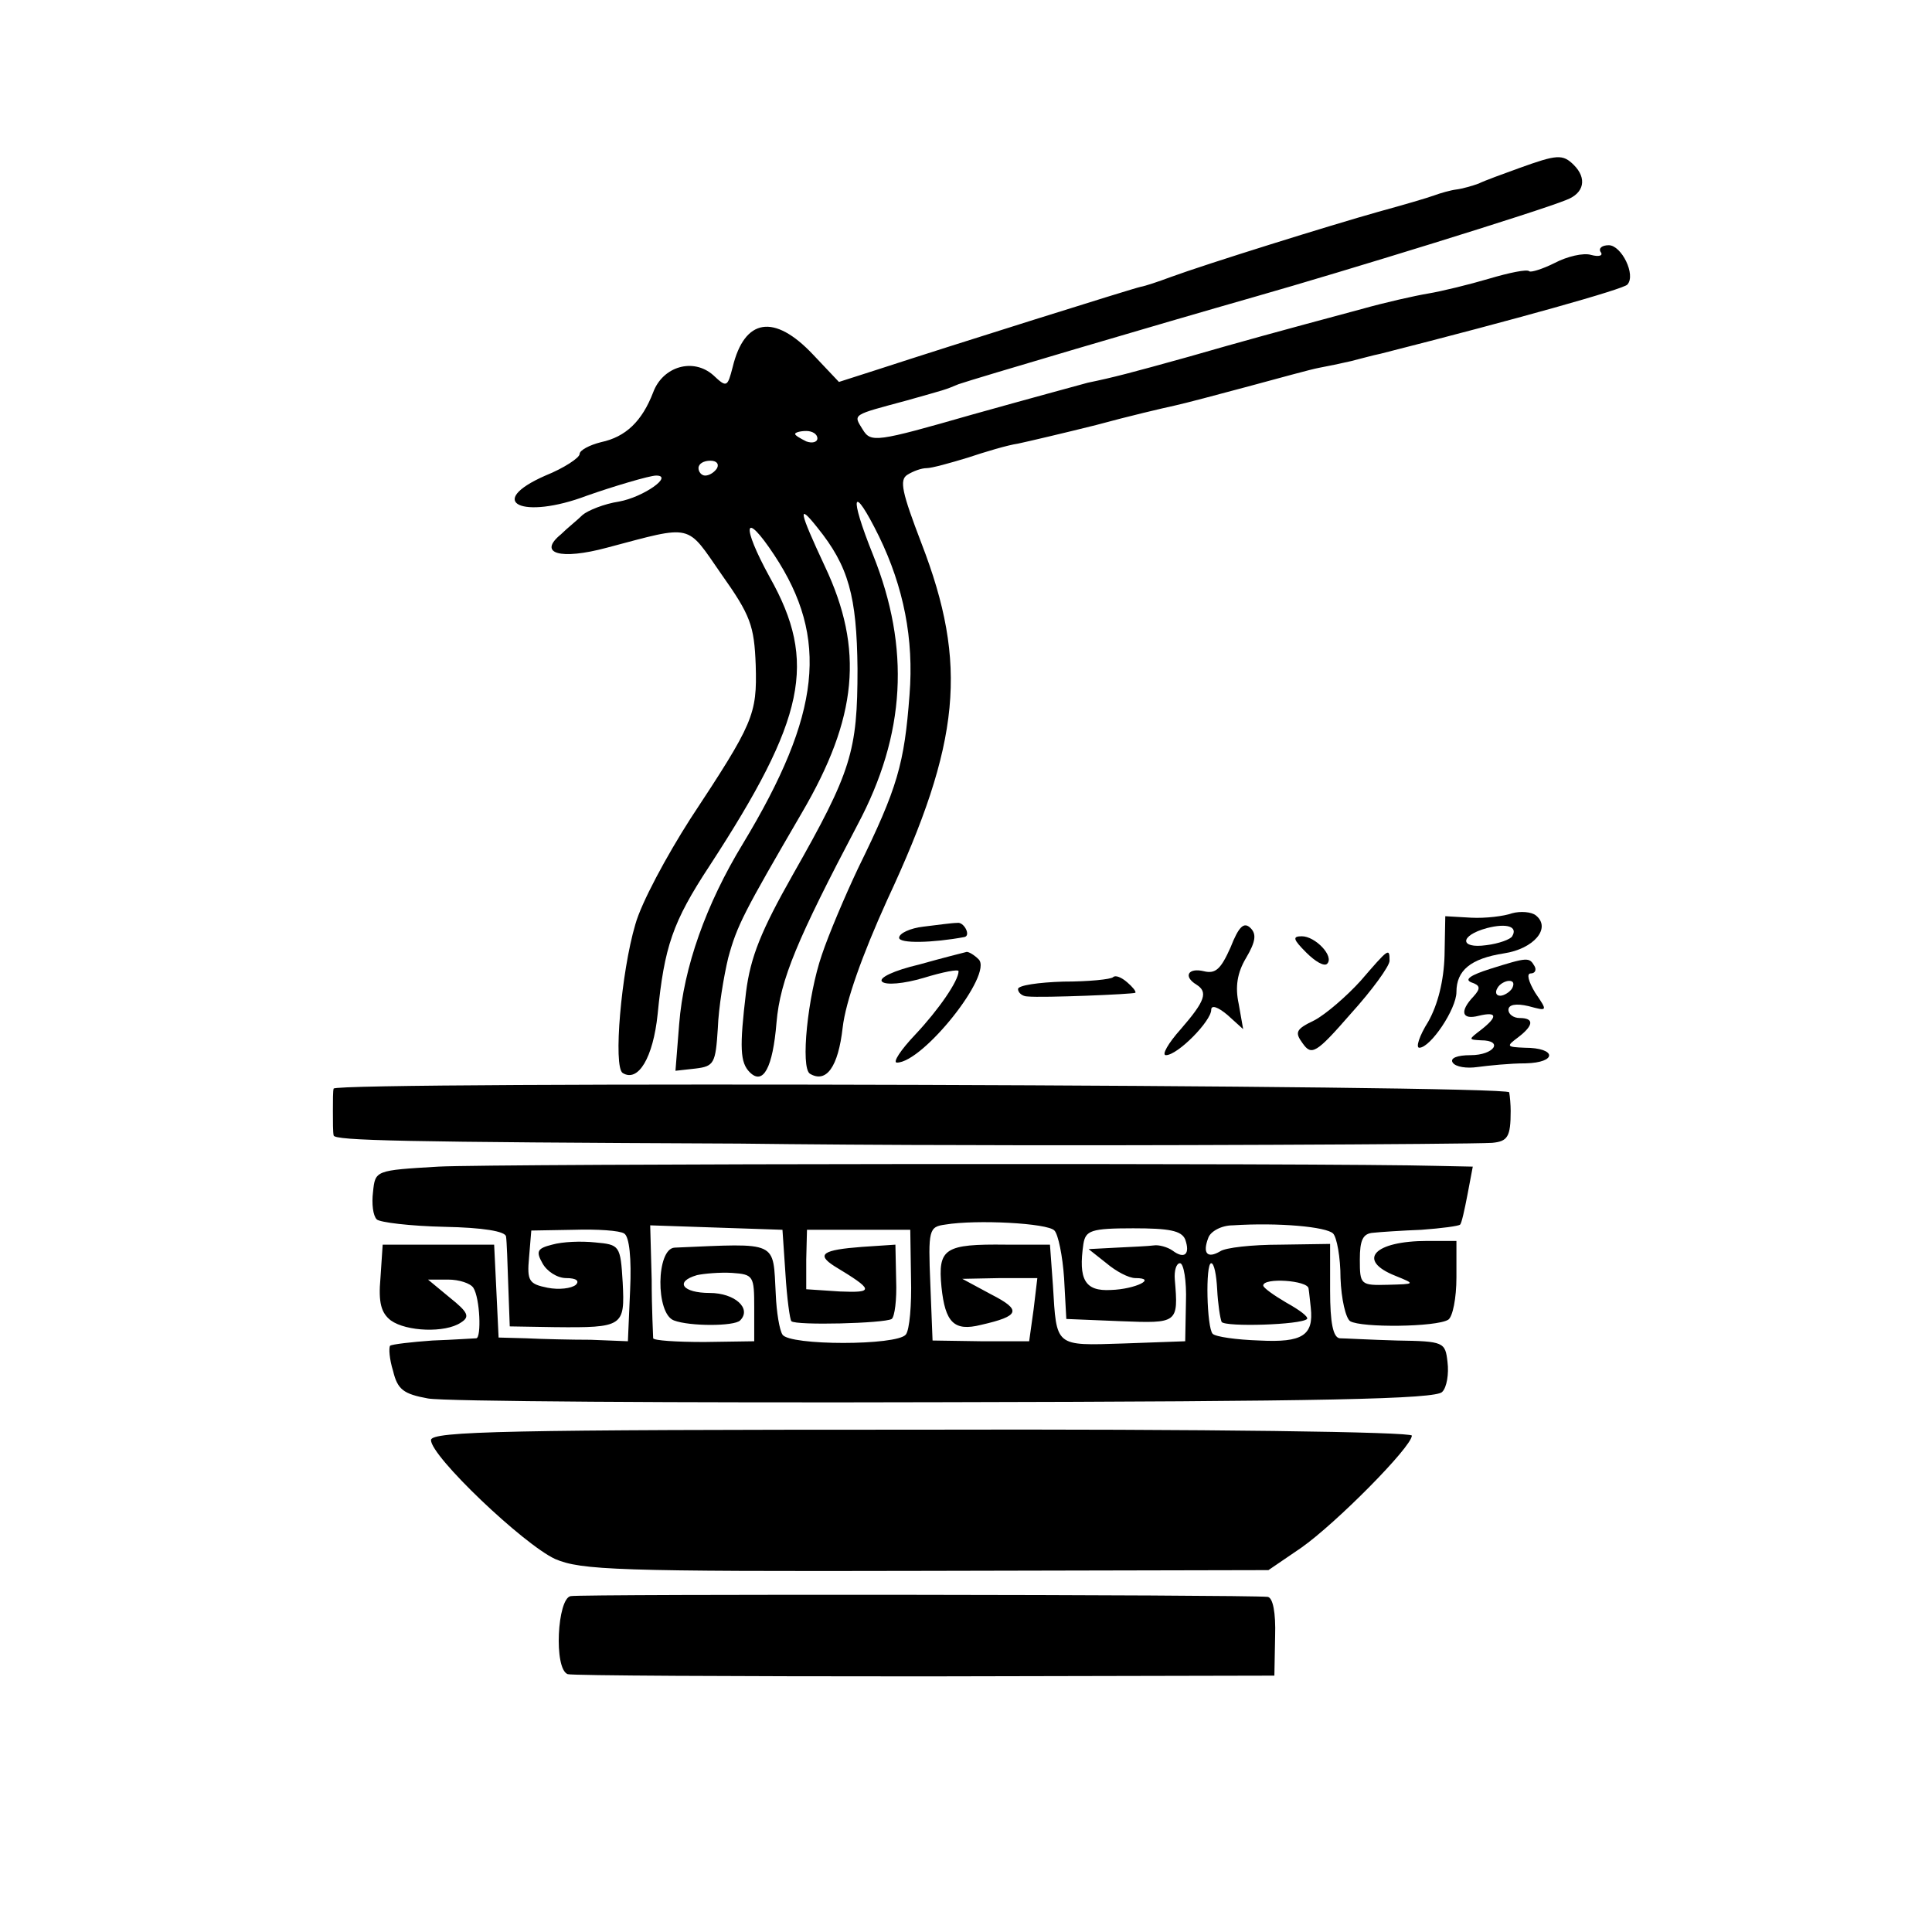
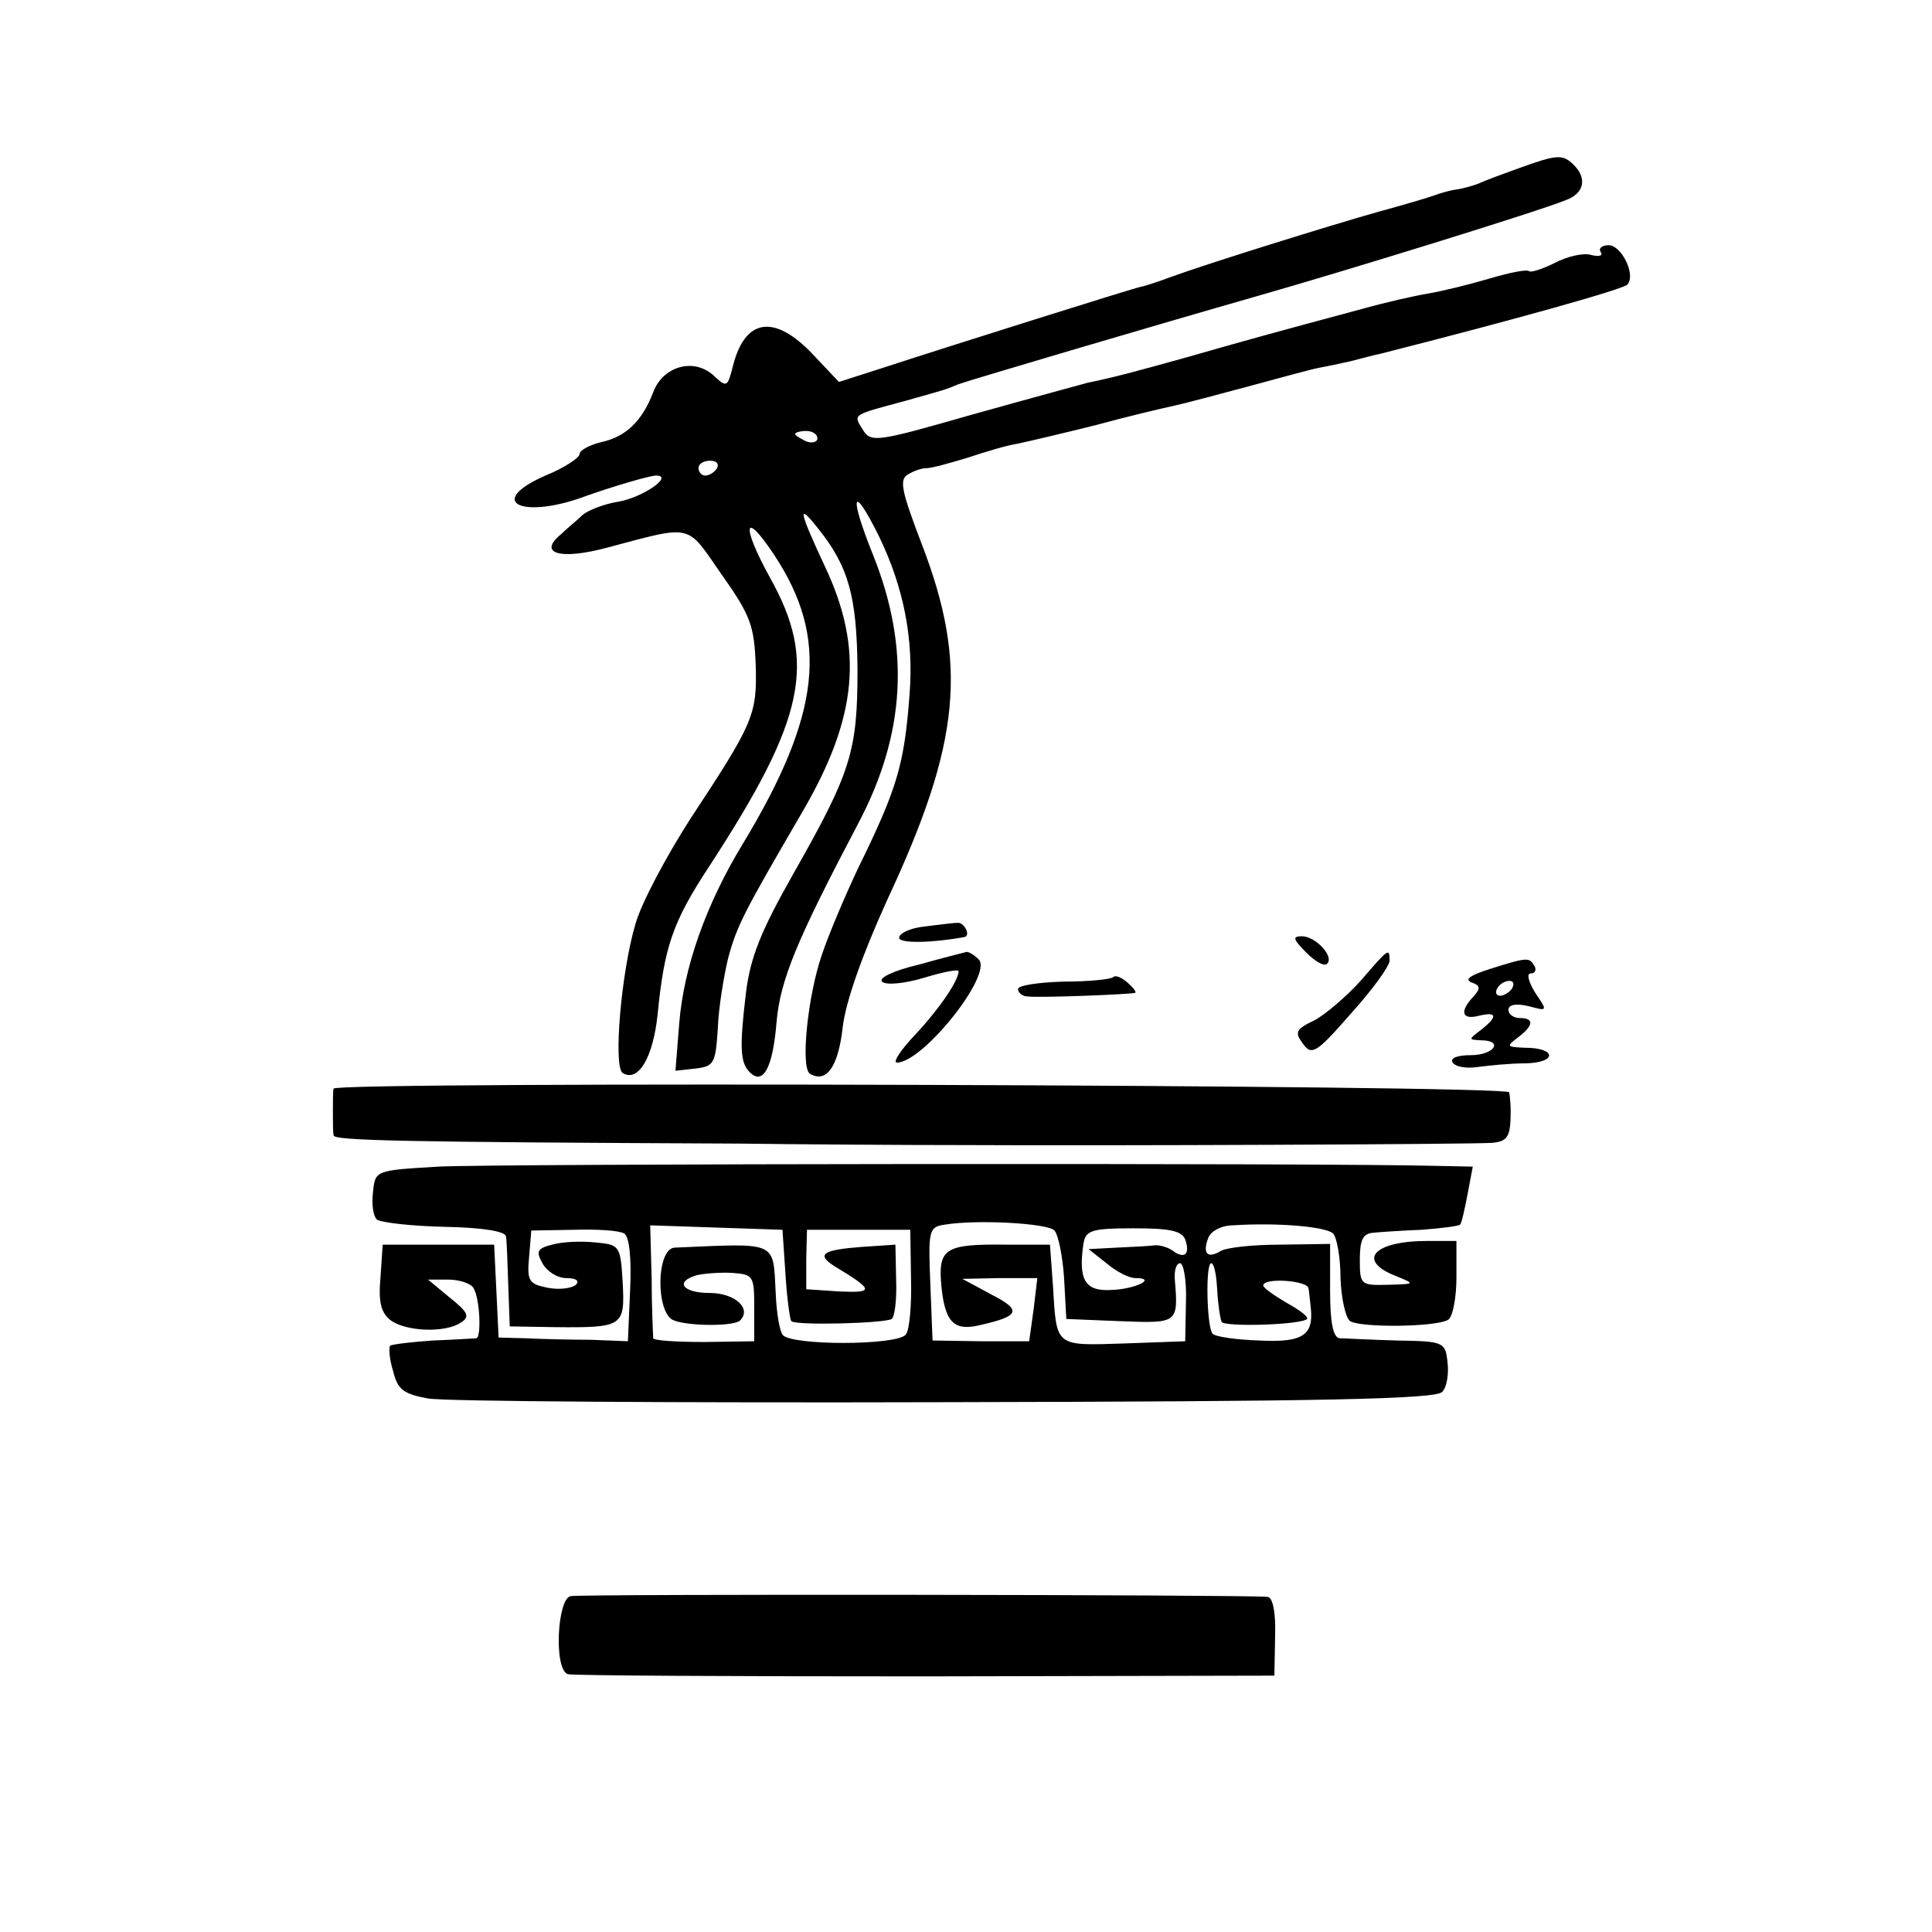
<svg xmlns="http://www.w3.org/2000/svg" version="1.0" width="260pt" height="260pt" viewBox="0 0 260 260" preserveAspectRatio="xMidYMid meet">
  <g transform="translate(0,260) scale(0.1,-0.1)" fill="#000000" stroke="none">
    <path d="M2045 2374 c-22 -8 -47 -17 -55 -21 -8 -3 -22 -7 -30 -8 -8 -1 -22 -5 -30 -8 -8 -3 -42 -13 -75 -22 -64 -18 -231 -70 -280 -88 -16 -6 -34 -12 -40 -13 -10 -2 -255 -79 -353 -111 l-53 -17 -35 37 c-52 55 -92 49 -108 -17 -7 -27 -8 -28 -26 -11 -27 24 -68 12 -81 -23 -15 -39 -37 -60 -70 -67 -16 -4 -29 -11 -29 -16 0 -5 -21 -19 -46 -29 -82 -36 -31 -60 56 -27 34 12 84 27 93 27 24 0 -17 -29 -50 -35 -20 -3 -42 -12 -49 -18 -7 -7 -21 -18 -29 -26 -32 -26 -1 -35 62 -18 117 31 106 33 154 -36 39 -55 44 -69 46 -122 2 -67 -3 -78 -88 -207 -32 -50 -66 -113 -74 -142 -19 -64 -30 -192 -17 -200 21 -13 41 21 47 79 9 91 20 124 70 200 129 198 145 274 81 388 -39 71 -35 92 6 30 74 -112 63 -214 -42 -388 -50 -82 -80 -167 -86 -243 l-5 -63 27 3 c25 3 27 7 30 54 1 28 8 70 14 95 12 44 21 61 99 195 75 128 84 220 31 332 -35 75 -37 86 -10 52 42 -52 53 -92 54 -190 0 -111 -8 -138 -87 -277 -43 -76 -57 -111 -63 -158 -9 -75 -8 -95 5 -108 18 -18 31 6 36 67 5 58 28 112 109 266 65 122 71 238 21 363 -33 82 -28 98 8 25 33 -68 47 -138 41 -213 -7 -93 -16 -125 -69 -233 -18 -38 -40 -90 -49 -117 -19 -55 -29 -152 -16 -160 22 -13 38 9 44 62 4 35 26 97 60 172 99 212 109 317 46 480 -26 68 -30 85 -19 92 8 5 19 9 26 9 7 0 32 7 55 14 24 8 54 17 68 19 14 3 61 14 105 25 44 12 91 23 105 26 14 3 59 15 100 26 41 11 84 23 95 25 11 2 30 6 43 9 12 3 30 8 40 10 185 47 327 87 332 93 12 13 -8 53 -25 53 -9 0 -14 -4 -11 -9 4 -5 -2 -7 -13 -4 -10 3 -32 -2 -49 -11 -16 -8 -32 -13 -34 -11 -3 3 -27 -2 -54 -10 -27 -8 -64 -17 -82 -20 -18 -3 -58 -12 -90 -21 -119 -32 -159 -43 -232 -64 -79 -22 -102 -28 -136 -35 -11 -3 -81 -22 -156 -43 -129 -37 -136 -38 -147 -20 -13 21 -15 19 59 39 53 15 51 14 70 22 20 7 267 80 400 118 116 33 382 115 418 130 24 9 28 29 10 47 -15 15 -23 14 -73 -4z m-945 -364 c0 -5 -7 -7 -15 -4 -8 4 -15 8 -15 10 0 2 7 4 15 4 8 0 15 -4 15 -10z m-135 -40 c-3 -5 -10 -10 -16 -10 -5 0 -9 5 -9 10 0 6 7 10 16 10 8 0 12 -4 9 -10z" />
-     <path d="M2035 1371 c-11 -4 -36 -7 -55 -6 l-35 2 -1 -53 c-1 -34 -9 -66 -22 -89 -12 -19 -17 -35 -12 -35 15 0 50 52 50 75 0 29 19 45 64 52 40 6 64 34 43 51 -6 5 -21 6 -32 3z m0 -31 c-2 -4 -18 -10 -35 -12 -36 -5 -36 13 1 23 27 7 42 2 34 -11z" />
    <path d="M1243 1353 c-18 -2 -33 -9 -33 -15 0 -8 45 -7 88 1 9 2 -1 21 -10 19 -7 0 -28 -3 -45 -5z" />
-     <path d="M1656 1325 c-13 -29 -20 -36 -36 -32 -21 5 -28 -7 -10 -18 16 -10 12 -22 -21 -60 -17 -19 -26 -35 -20 -35 16 0 61 46 61 61 0 7 9 4 22 -7 l21 -19 -6 34 c-5 23 -2 42 10 62 13 22 14 32 6 40 -9 9 -16 2 -27 -26z" />
    <path d="M1758 1318 c12 -12 24 -19 28 -15 10 10 -16 37 -34 37 -13 0 -12 -4 6 -22z" />
    <path d="M1237 1302 c-34 -8 -55 -18 -50 -23 5 -5 29 -3 56 5 26 8 47 12 47 9 0 -13 -27 -52 -58 -85 -20 -21 -31 -38 -25 -38 35 0 130 119 110 139 -6 6 -13 10 -16 10 -4 -1 -32 -8 -64 -17z" />
-     <path d="M1831 1280 c-19 -21 -47 -45 -62 -53 -25 -12 -27 -16 -16 -31 12 -17 18 -14 65 40 29 32 52 64 52 71 0 18 -1 17 -39 -27z" />
+     <path d="M1831 1280 c-19 -21 -47 -45 -62 -53 -25 -12 -27 -16 -16 -31 12 -17 18 -14 65 40 29 32 52 64 52 71 0 18 -1 17 -39 -27" />
    <path d="M2005 1296 c-25 -8 -35 -14 -25 -18 12 -4 13 -8 3 -19 -19 -20 -16 -32 7 -26 25 6 26 -1 3 -19 -17 -13 -17 -13 0 -14 31 0 18 -20 -14 -20 -18 0 -28 -4 -24 -10 4 -6 19 -8 33 -6 15 2 44 5 65 5 43 1 42 21 -1 21 -25 1 -25 2 -9 14 21 16 22 26 2 26 -8 0 -15 5 -15 11 0 7 10 9 27 5 26 -7 26 -7 9 18 -9 15 -12 26 -6 26 6 0 8 5 5 10 -7 12 -9 12 -60 -4z m30 -26 c-3 -5 -11 -10 -16 -10 -6 0 -7 5 -4 10 3 6 11 10 16 10 6 0 7 -4 4 -10z" />
    <path d="M1498 1285 c-3 -3 -33 -6 -67 -6 -33 -1 -61 -5 -61 -10 0 -5 6 -10 13 -10 20 -2 142 3 145 5 1 2 -4 8 -11 14 -8 7 -16 10 -19 7z" />
    <path d="M449 1135 c-1 -3 -1 -16 -1 -30 0 -14 0 -29 1 -33 1 -7 92 -9 546 -11 77 -1 214 -2 305 -2 192 -1 675 1 708 3 21 2 25 8 25 43 0 8 -1 20 -2 25 -1 10 -1580 15 -1582 5z" />
    <path d="M590 1030 c-85 -5 -85 -5 -88 -34 -2 -16 0 -32 5 -37 4 -4 45 -9 91 -10 52 -1 82 -6 83 -13 1 -6 2 -36 3 -66 l2 -55 60 -1 c93 -1 95 1 92 60 -3 50 -4 51 -37 54 -19 2 -44 1 -58 -3 -20 -5 -22 -9 -13 -25 6 -11 20 -20 32 -20 14 0 18 -4 13 -9 -6 -5 -23 -7 -38 -4 -25 5 -28 9 -25 41 l3 36 57 1 c32 1 62 -1 68 -5 7 -4 10 -34 8 -76 l-3 -69 -50 2 c-27 0 -67 1 -87 2 l-37 1 -3 63 -3 62 -75 0 -75 0 -3 -45 c-3 -33 1 -47 14 -57 21 -15 73 -17 94 -3 13 8 10 14 -15 34 l-29 24 27 0 c15 0 30 -5 34 -11 9 -14 11 -67 4 -68 -3 0 -30 -2 -59 -3 -28 -2 -54 -5 -57 -7 -2 -3 -1 -18 4 -34 6 -25 14 -31 47 -37 21 -4 335 -6 697 -5 505 1 661 4 668 14 6 6 9 24 7 40 -3 27 -5 28 -68 29 -36 1 -71 3 -77 3 -9 1 -13 21 -13 64 l0 63 -67 -1 c-38 0 -74 -4 -81 -9 -17 -10 -24 -3 -16 18 3 9 18 17 33 17 62 4 126 -2 135 -11 5 -5 10 -32 10 -60 1 -28 7 -54 13 -58 15 -9 116 -8 132 2 6 4 11 29 11 57 l0 49 -39 0 c-72 0 -96 -26 -43 -47 27 -11 27 -11 -10 -12 -37 -1 -38 0 -38 34 0 26 4 35 18 36 9 1 39 3 65 4 27 2 50 5 52 7 2 2 6 20 10 41 l7 37 -48 1 c-145 4 -1272 3 -1344 -1z m829 -86 c5 -5 11 -34 13 -64 l3 -55 73 -3 c77 -3 78 -3 73 56 -1 12 2 22 7 22 5 0 9 -24 8 -52 l-1 -53 -83 -3 c-93 -3 -90 -5 -95 78 l-4 55 -59 0 c-83 1 -92 -5 -87 -57 5 -48 17 -60 53 -51 53 12 55 20 14 41 l-39 21 51 1 50 0 -5 -42 -6 -43 -65 0 -65 1 -3 76 c-3 73 -2 77 20 80 42 7 138 2 147 -8z m-362 -58 c2 -33 6 -62 8 -64 6 -6 125 -3 135 3 4 3 7 26 6 52 l-1 48 -45 -3 c-53 -4 -62 -10 -37 -26 53 -32 54 -36 7 -34 l-45 3 0 40 1 40 69 0 70 0 1 -65 c1 -36 -2 -70 -7 -76 -12 -15 -157 -15 -166 0 -4 6 -8 30 -9 54 -4 73 5 69 -136 63 -25 -1 -26 -89 -1 -98 21 -8 81 -8 89 0 16 16 -7 37 -41 37 -36 0 -48 15 -17 24 9 2 31 4 47 3 29 -2 30 -4 30 -47 l0 -45 -67 -1 c-38 0 -68 2 -69 5 0 3 -2 39 -2 79 l-2 73 89 -3 89 -3 4 -59z m538 46 c7 -20 -1 -27 -17 -15 -7 5 -19 8 -25 7 -7 -1 -30 -2 -50 -3 l-38 -2 24 -19 c13 -11 30 -20 39 -20 30 0 0 -15 -33 -16 -35 -2 -44 14 -37 62 3 18 10 21 67 21 48 0 65 -3 70 -15z m43 -67 c1 -20 4 -39 6 -44 5 -7 107 -4 115 4 2 3 -10 12 -28 22 -17 10 -31 20 -31 23 0 11 60 7 61 -4 1 -6 2 -18 3 -26 4 -37 -11 -47 -69 -44 -31 1 -59 5 -63 9 -8 8 -10 95 -2 95 4 0 7 -16 8 -35z" />
-     <path d="M580 662 c0 -22 124 -140 167 -160 35 -15 83 -17 499 -16 l461 1 44 30 c47 33 149 136 149 151 0 5 -274 9 -660 8 -555 0 -660 -2 -660 -14z" />
    <path d="M768 452 c-18 -3 -23 -98 -4 -105 6 -2 222 -3 481 -3 l470 1 1 53 c1 32 -3 52 -10 53 -30 3 -924 4 -938 1z" />
  </g>
</svg>